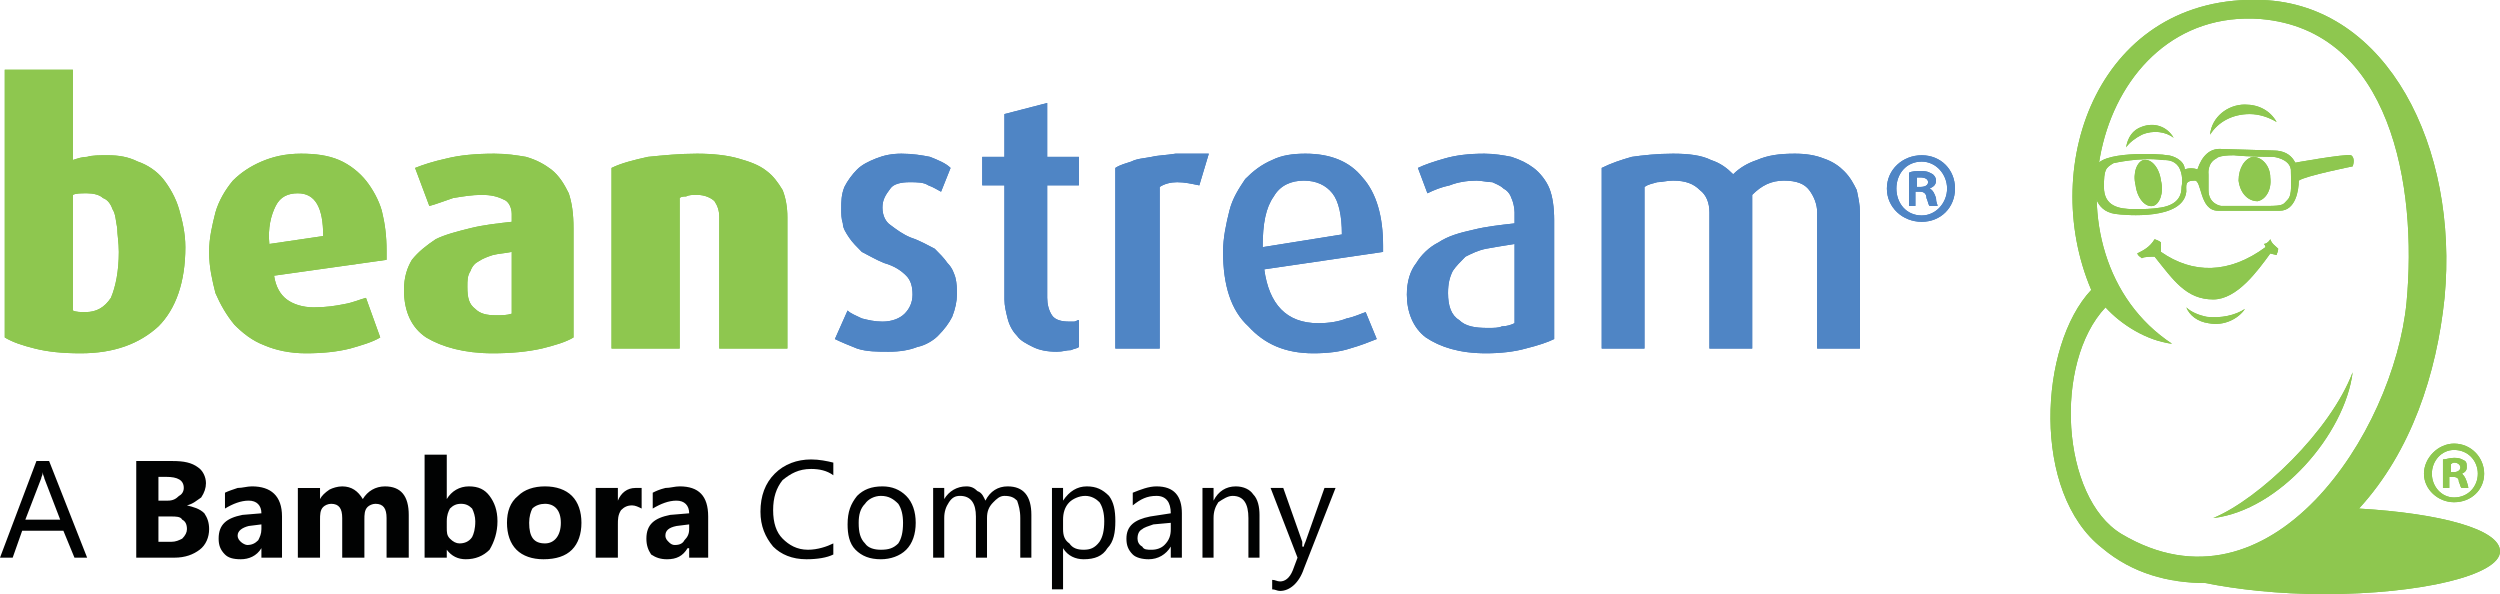
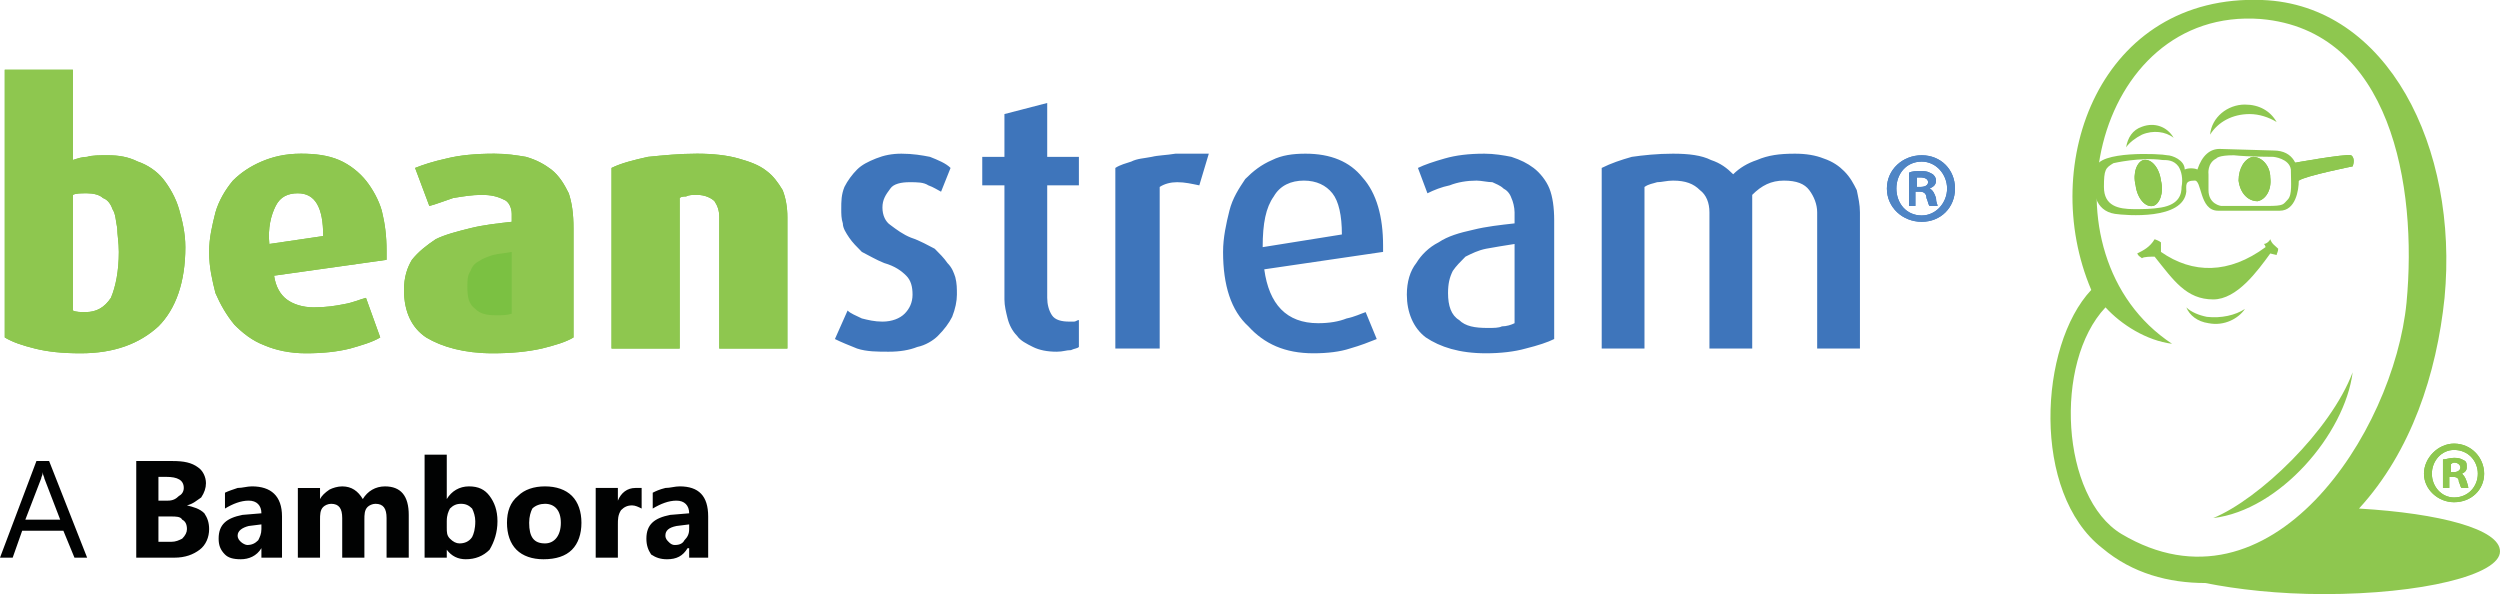
<svg xmlns="http://www.w3.org/2000/svg" xml:space="preserve" width="1578px" height="375px" version="1.1" style="shape-rendering:geometricPrecision; text-rendering:geometricPrecision; image-rendering:optimizeQuality; fill-rule:evenodd; clip-rule:evenodd" viewBox="0 0 1578 375">
  <defs>
    <style type="text/css">
   
    .fil4 {fill:#010202;fill-rule:nonzero}
    .fil1 {fill:#3E75BB;fill-rule:nonzero}
    .fil3 {fill:#4F85C5;fill-rule:nonzero}
    .fil0 {fill:#7BC142;fill-rule:nonzero}
    .fil2 {fill:#8EC74F;fill-rule:nonzero}
   
  </style>
  </defs>
  <g id="Layer_x0020_1">
    <g id="_2215227640192">
-       <path class="fil0" d="M454 220l0 -83c0,-4 -1,-7 -3,-10 -2,-2 -6,-4 -11,-4 -3,0 -5,0 -7,1 -1,0 -3,0 -4,1l0 95 -43 0 0 -114c6,-3 14,-5 23,-7 10,-1 20,-2 31,-2 10,0 19,1 26,3 7,2 13,4 18,8 4,3 7,7 10,12 2,5 3,11 3,17l0 83 -43 0zm-92 -7c-5,3 -12,5 -20,7 -9,2 -19,3 -31,3 -18,0 -32,-4 -42,-10 -9,-6 -14,-16 -14,-30 0,-8 2,-14 5,-19 4,-5 9,-9 15,-13 6,-3 14,-5 22,-7 8,-2 17,-3 26,-4l0 -5c0,-4 -2,-8 -5,-9 -4,-2 -8,-3 -14,-3 -6,0 -12,1 -18,2 -6,2 -11,4 -15,5l-9 -24c5,-2 11,-4 20,-6 8,-2 18,-3 30,-3 8,0 14,1 20,2 7,2 12,5 16,8 5,4 8,9 11,15 2,6 3,13 3,22l0 69zm-39 -54c-5,1 -8,1 -12,2 -3,1 -6,2 -9,4 -2,1 -4,3 -5,6 -2,3 -2,6 -2,10 0,7 1,11 5,14 3,3 7,4 13,4 4,0 7,0 10,-1l0 -39zm-79 -1l0 3c0,1 0,2 0,3l-71 10c1,7 4,12 8,15 4,3 10,5 17,5 8,0 14,-1 19,-2 6,-1 10,-3 14,-4l9 25c-5,3 -12,5 -19,7 -8,2 -17,3 -28,3 -10,0 -19,-2 -26,-5 -8,-3 -14,-8 -19,-13 -5,-6 -9,-13 -12,-20 -2,-8 -4,-16 -4,-26 0,-9 2,-17 4,-25 2,-7 6,-14 11,-20 5,-5 11,-9 18,-12 7,-3 15,-5 25,-5 9,0 17,1 24,4 7,3 13,8 17,13 4,5 8,12 10,19 2,8 3,16 3,25zm-40 -9c0,-18 -5,-27 -16,-27 -6,0 -11,2 -14,8 -3,6 -5,14 -4,24l34 -5zm-87 7c0,22 -6,39 -17,50 -12,11 -28,17 -49,17 -12,0 -21,-1 -29,-3 -8,-2 -14,-4 -19,-7l0 -169 43 0 0 57c3,-1 6,-2 9,-2 3,-1 8,-1 13,-1 7,0 13,1 19,4 6,2 12,6 16,11 4,5 8,12 10,19 2,7 4,15 4,24zm-42 3c0,-6 -1,-11 -1,-15 -1,-5 -1,-9 -3,-12 -1,-3 -3,-6 -6,-7 -2,-2 -6,-3 -10,-3 -4,0 -7,0 -9,1l0 73c2,1 5,1 8,1 7,0 12,-3 16,-9 3,-7 5,-17 5,-29z" />
+       <path class="fil0" d="M454 220l0 -83c0,-4 -1,-7 -3,-10 -2,-2 -6,-4 -11,-4 -3,0 -5,0 -7,1 -1,0 -3,0 -4,1l0 95 -43 0 0 -114c6,-3 14,-5 23,-7 10,-1 20,-2 31,-2 10,0 19,1 26,3 7,2 13,4 18,8 4,3 7,7 10,12 2,5 3,11 3,17l0 83 -43 0zm-92 -7c-5,3 -12,5 -20,7 -9,2 -19,3 -31,3 -18,0 -32,-4 -42,-10 -9,-6 -14,-16 -14,-30 0,-8 2,-14 5,-19 4,-5 9,-9 15,-13 6,-3 14,-5 22,-7 8,-2 17,-3 26,-4l0 -5c0,-4 -2,-8 -5,-9 -4,-2 -8,-3 -14,-3 -6,0 -12,1 -18,2 -6,2 -11,4 -15,5l-9 -24c5,-2 11,-4 20,-6 8,-2 18,-3 30,-3 8,0 14,1 20,2 7,2 12,5 16,8 5,4 8,9 11,15 2,6 3,13 3,22l0 69zm-39 -54l0 -39zm-79 -1l0 3c0,1 0,2 0,3l-71 10c1,7 4,12 8,15 4,3 10,5 17,5 8,0 14,-1 19,-2 6,-1 10,-3 14,-4l9 25c-5,3 -12,5 -19,7 -8,2 -17,3 -28,3 -10,0 -19,-2 -26,-5 -8,-3 -14,-8 -19,-13 -5,-6 -9,-13 -12,-20 -2,-8 -4,-16 -4,-26 0,-9 2,-17 4,-25 2,-7 6,-14 11,-20 5,-5 11,-9 18,-12 7,-3 15,-5 25,-5 9,0 17,1 24,4 7,3 13,8 17,13 4,5 8,12 10,19 2,8 3,16 3,25zm-40 -9c0,-18 -5,-27 -16,-27 -6,0 -11,2 -14,8 -3,6 -5,14 -4,24l34 -5zm-87 7c0,22 -6,39 -17,50 -12,11 -28,17 -49,17 -12,0 -21,-1 -29,-3 -8,-2 -14,-4 -19,-7l0 -169 43 0 0 57c3,-1 6,-2 9,-2 3,-1 8,-1 13,-1 7,0 13,1 19,4 6,2 12,6 16,11 4,5 8,12 10,19 2,7 4,15 4,24zm-42 3c0,-6 -1,-11 -1,-15 -1,-5 -1,-9 -3,-12 -1,-3 -3,-6 -6,-7 -2,-2 -6,-3 -10,-3 -4,0 -7,0 -9,1l0 73c2,1 5,1 8,1 7,0 12,-3 16,-9 3,-7 5,-17 5,-29z" />
      <path class="fil1" d="M1147 220l0 -86c0,-5 -2,-10 -5,-14 -3,-4 -8,-6 -16,-6 -8,0 -14,3 -20,9l0 97 -27 0 0 -86c0,-6 -2,-11 -6,-14 -4,-4 -9,-6 -17,-6 -4,0 -7,1 -10,1 -3,1 -5,1 -8,3l0 102 -27 0 0 -114c6,-3 12,-5 19,-7 7,-1 16,-2 26,-2 10,0 18,1 24,4 6,2 10,5 14,9 4,-4 9,-7 15,-9 7,-3 14,-4 24,-4 7,0 13,1 18,3 6,2 10,5 13,8 4,4 6,8 8,12 1,5 2,9 2,14l0 86 -27 0zm-166 -6c-4,2 -10,4 -18,6 -7,2 -16,3 -25,3 -17,0 -29,-4 -38,-10 -8,-6 -12,-16 -12,-27 0,-8 2,-15 6,-20 3,-5 8,-10 14,-13 6,-4 13,-6 22,-8 8,-2 17,-3 26,-4l0 -7c0,-3 -1,-7 -2,-9 -1,-3 -3,-5 -5,-6 -2,-2 -5,-3 -7,-4 -3,0 -7,-1 -10,-1 -6,0 -12,1 -17,3 -5,1 -10,3 -14,5l-6 -16c4,-2 10,-4 17,-6 7,-2 15,-3 25,-3 6,0 12,1 17,2 6,2 10,4 14,7 4,3 8,8 10,13 2,5 3,12 3,20l0 75zm-25 -60c-7,1 -12,2 -18,3 -5,1 -9,3 -13,5 -3,3 -6,6 -8,9 -2,4 -3,8 -3,14 0,8 2,14 7,17 4,4 10,5 18,5 4,0 7,0 9,-1 3,0 6,-1 8,-2l0 -50zm-158 16c3,22 14,34 34,34 7,0 13,-1 18,-3 5,-1 9,-3 12,-4l7 17c-5,2 -10,4 -17,6 -6,2 -14,3 -23,3 -18,0 -31,-6 -41,-17 -11,-10 -16,-26 -16,-47 0,-9 2,-18 4,-26 2,-8 6,-14 10,-20 5,-5 10,-9 17,-12 6,-3 13,-4 21,-4 16,0 28,5 36,15 9,10 13,25 13,43l0 4 -75 11zm49 -22c0,-12 -2,-21 -6,-26 -4,-5 -10,-8 -18,-8 -8,0 -15,3 -19,10 -5,7 -7,17 -7,32l50 -8zm-90 -31c-5,-1 -9,-2 -14,-2 -4,0 -8,1 -11,3l0 102 -28 0 0 -114c3,-2 7,-3 10,-4 4,-2 8,-2 13,-3 4,-1 9,-1 15,-2 6,0 13,0 21,0l-6 20zm-76 102c-1,1 -3,1 -5,2 -3,0 -5,1 -9,1 -6,0 -11,-1 -15,-3 -4,-2 -8,-4 -10,-7 -3,-3 -5,-7 -6,-11 -1,-4 -2,-8 -2,-12l0 -72 -14 0 0 -18 14 0 0 -27 27 -7 0 34 20 0 0 18 -20 0 0 71c0,4 1,8 3,11 2,3 6,4 11,4 1,0 2,0 3,0 1,0 2,-1 3,-1l0 17zm-77 -33c0,4 -1,9 -3,14 -2,4 -5,8 -9,12 -3,3 -8,6 -13,7 -5,2 -11,3 -18,3 -7,0 -14,0 -20,-2 -5,-2 -10,-4 -14,-6l8 -18c2,2 5,3 9,5 4,1 8,2 13,2 6,0 11,-2 14,-5 3,-3 5,-7 5,-12 0,-5 -1,-9 -4,-12 -3,-3 -7,-6 -14,-8 -5,-2 -10,-5 -14,-7 -3,-3 -6,-6 -8,-9 -2,-3 -4,-6 -4,-9 -1,-3 -1,-6 -1,-9 0,-5 0,-9 2,-14 2,-4 5,-8 8,-11 3,-3 7,-5 12,-7 5,-2 10,-3 16,-3 7,0 13,1 18,2 5,2 10,4 13,7l-6 15c-2,-1 -5,-3 -8,-4 -3,-2 -7,-2 -12,-2 -5,0 -10,1 -12,4 -3,4 -5,7 -5,12 0,5 2,9 5,11 4,3 8,6 13,8 6,2 11,5 15,7 3,3 6,6 8,9 3,3 4,6 5,9 1,4 1,7 1,11z" />
-       <path class="fil0" d="M1427 12c-106,-8 -141,149 -56,205 -16,-2 -32,-12 -42,-23 -33,35 -28,120 10,143 94,56 172,-64 180,-146 7,-74 -10,-172 -92,-179zm-75 151c-1,-1 -2,-1 -3,-3 4,-2 8,-4 11,-9 3,1 4,2 4,2 0,2 0,4 0,6 20,14 43,14 66,-3 0,0 0,-1 -1,-2 1,0 3,-1 4,-3 1,3 3,4 5,6 0,2 -1,3 -1,4l-4 -1c-8,11 -21,29 -36,29 -17,0 -25,-12 -37,-27 -2,0 -7,0 -8,1zm65 -97c9,0 16,4 20,11 -5,-3 -11,-5 -17,-5 -11,0 -20,5 -25,13 1,-11 11,-19 22,-19zm-65 14c-6,2 -9,7 -10,13 2,-3 6,-6 10,-8 7,-3 15,-2 20,2 -4,-7 -12,-10 -20,-7zm42 124c-7,-1 -12,-5 -14,-10 3,3 8,5 13,6 9,1 18,-1 24,-5 -4,6 -13,11 -23,9zm3 123c29,-12 74,-55 88,-92 -5,39 -46,87 -88,92zm31 -327c79,3 124,93 115,188 -5,48 -21,97 -54,133 51,3 89,13 89,27 0,15 -50,27 -111,27 -29,0 -55,-3 -75,-7 -23,0 -46,-6 -65,-22 -45,-35 -40,-128 -7,-163 -34,-80 6,-187 108,-183z" />
      <path class="fil0" d="M1447 103c0,0 33,-6 37,-5 3,2 1,7 1,7 0,0 -30,6 -34,9 -4,2 -4,-11 -4,-11z" />
-       <path class="fil0" d="M1444 126c-3,3 -2,4 -13,4 -11,0 -29,0 -29,0 0,0 -8,-1 -8,-10 0,-8 0,-10 0,-10 0,0 -1,-7 5,-10 0,0 1,-2 11,-2 9,1 25,1 25,1 0,0 10,1 11,8 0,8 1,16 -2,19zm-67 -8c0,4 -1,11 -13,13 -6,1 -11,1 -17,1 -10,0 -19,-2 -19,-14 0,-11 1,-12 6,-15 0,0 17,-4 31,-2 3,0 7,0 10,4 2,3 3,8 2,13zm58 -23l-34 -1c-6,0 -11,4 -14,13 -2,-1 -6,-1 -8,0 0,-6 -8,-9 -11,-9 -4,-1 -44,-3 -45,8l-1 7c-1,7 0,20 13,22 7,1 43,4 45,-14 0,-4 -1,-7 5,-7 5,-1 3,19 15,19l39 0c10,0 12,-13 12,-19 0,-9 -3,-19 -16,-19z" />
      <path class="fil0" d="M1422 99c6,0 11,6 11,13 1,8 -3,14 -8,15 -6,0 -11,-5 -12,-13 0,-8 4,-14 9,-15z" />
      <path class="fil0" d="M1353 101c5,-1 10,5 11,13 2,8 -1,15 -5,16 -5,1 -10,-5 -11,-13 -2,-8 1,-15 5,-16z" />
      <path class="fil1" d="M1210 118l2 0c3,0 5,-1 5,-3 0,-2 -2,-3 -5,-3 -1,0 -2,0 -2,0l0 6zm-1 12l-4 0 0 -21c2,-1 4,-1 8,-1 4,0 5,1 7,2 1,1 2,2 2,4 0,3 -2,4 -4,5l0 0c2,1 3,3 4,6 0,3 1,4 1,5l-5 0c-1,-1 -1,-3 -2,-5 0,-3 -2,-4 -4,-4l-3 0 0 9zm4 -28c-10,0 -16,8 -16,17 0,9 6,17 16,17 9,0 16,-8 16,-17 0,-9 -7,-17 -16,-17l0 0zm0 -4c12,0 21,9 21,21 0,12 -9,21 -21,21 -12,0 -22,-9 -22,-21 0,-12 10,-21 22,-21l0 0z" />
      <path class="fil0" d="M1547 298l2 0c2,0 4,-1 4,-3 0,-1 -1,-3 -4,-3 -1,0 -2,1 -2,1l0 5zm-1 10l-4 0 0 -18c2,0 4,-1 7,-1 4,0 5,1 7,2 1,1 1,2 1,4 0,2 -1,3 -3,4l0 0c1,1 2,2 3,5 1,3 1,4 1,4l-4 0c-1,0 -1,-2 -2,-4 0,-2 -1,-3 -4,-3l-2 0 0 7zm3 -24c-8,0 -14,7 -14,15 0,8 6,15 14,15 9,0 15,-7 15,-15 0,-8 -6,-15 -15,-15l0 0zm0 -4c11,0 19,9 19,19 0,10 -8,18 -19,18 -10,0 -19,-8 -19,-18 0,-10 9,-19 19,-19l0 0z" />
      <path class="fil2" d="M454 220l0 -83c0,-4 -1,-7 -3,-10 -2,-2 -6,-4 -11,-4 -3,0 -5,0 -7,1 -1,0 -3,0 -4,1l0 95 -43 0 0 -114c6,-3 14,-5 23,-7 10,-1 20,-2 31,-2 10,0 19,1 26,3 7,2 13,4 18,8 4,3 7,7 10,12 2,5 3,11 3,17l0 83 -43 0zm-92 -7c-5,3 -12,5 -20,7 -9,2 -19,3 -31,3 -18,0 -32,-4 -42,-10 -9,-6 -14,-16 -14,-30 0,-8 2,-14 5,-19 4,-5 9,-9 15,-13 6,-3 14,-5 22,-7 8,-2 17,-3 26,-4l0 -5c0,-4 -2,-8 -5,-9 -4,-2 -8,-3 -14,-3 -6,0 -12,1 -18,2 -6,2 -11,4 -15,5l-9 -24c5,-2 11,-4 20,-6 8,-2 18,-3 30,-3 8,0 14,1 20,2 7,2 12,5 16,8 5,4 8,9 11,15 2,6 3,13 3,22l0 69zm-39 -54c-5,1 -8,1 -12,2 -3,1 -6,2 -9,4 -2,1 -4,3 -5,6 -2,3 -2,6 -2,10 0,7 1,11 5,14 3,3 7,4 13,4 4,0 7,0 10,-1l0 -39zm-79 -1l0 3c0,1 0,2 0,3l-71 10c1,7 4,12 8,15 4,3 10,5 17,5 8,0 14,-1 19,-2 6,-1 10,-3 14,-4l9 25c-5,3 -12,5 -19,7 -8,2 -17,3 -28,3 -10,0 -19,-2 -26,-5 -8,-3 -14,-8 -19,-13 -5,-6 -9,-13 -12,-20 -2,-8 -4,-16 -4,-26 0,-9 2,-17 4,-25 2,-7 6,-14 11,-20 5,-5 11,-9 18,-12 7,-3 15,-5 25,-5 9,0 17,1 24,4 7,3 13,8 17,13 4,5 8,12 10,19 2,8 3,16 3,25zm-40 -9c0,-18 -5,-27 -16,-27 -6,0 -11,2 -14,8 -3,6 -5,14 -4,24l34 -5zm-87 7c0,22 -6,39 -17,50 -12,11 -28,17 -49,17 -12,0 -21,-1 -29,-3 -8,-2 -14,-4 -19,-7l0 -169 43 0 0 57c3,-1 6,-2 9,-2 3,-1 8,-1 13,-1 7,0 13,1 19,4 6,2 12,6 16,11 4,5 8,12 10,19 2,7 4,15 4,24zm-42 3c0,-6 -1,-11 -1,-15 -1,-5 -1,-9 -3,-12 -1,-3 -3,-6 -6,-7 -2,-2 -6,-3 -10,-3 -4,0 -7,0 -9,1l0 73c2,1 5,1 8,1 7,0 12,-3 16,-9 3,-7 5,-17 5,-29z" />
-       <path class="fil3" d="M1147 220l0 -86c0,-5 -2,-10 -5,-14 -3,-4 -8,-6 -16,-6 -8,0 -14,3 -20,9l0 97 -27 0 0 -86c0,-6 -2,-11 -6,-14 -4,-4 -9,-6 -17,-6 -4,0 -7,1 -10,1 -3,1 -5,1 -8,3l0 102 -27 0 0 -114c6,-3 12,-5 19,-7 7,-1 16,-2 26,-2 10,0 18,1 24,4 6,2 10,5 14,9 4,-4 9,-7 15,-9 7,-3 14,-4 24,-4 7,0 13,1 18,3 6,2 10,5 13,8 4,4 6,8 8,12 1,5 2,9 2,14l0 86 -27 0zm-166 -6c-4,2 -10,4 -18,6 -7,2 -16,3 -25,3 -17,0 -29,-4 -38,-10 -8,-6 -12,-16 -12,-27 0,-8 2,-15 6,-20 3,-5 8,-10 14,-13 6,-4 13,-6 22,-8 8,-2 17,-3 26,-4l0 -7c0,-3 -1,-7 -2,-9 -1,-3 -3,-5 -5,-6 -2,-2 -5,-3 -7,-4 -3,0 -7,-1 -10,-1 -6,0 -12,1 -17,3 -5,1 -10,3 -14,5l-6 -16c4,-2 10,-4 17,-6 7,-2 15,-3 25,-3 6,0 12,1 17,2 6,2 10,4 14,7 4,3 8,8 10,13 2,5 3,12 3,20l0 75zm-25 -60c-7,1 -12,2 -18,3 -5,1 -9,3 -13,5 -3,3 -6,6 -8,9 -2,4 -3,8 -3,14 0,8 2,14 7,17 4,4 10,5 18,5 4,0 7,0 9,-1 3,0 6,-1 8,-2l0 -50zm-158 16c3,22 14,34 34,34 7,0 13,-1 18,-3 5,-1 9,-3 12,-4l7 17c-5,2 -10,4 -17,6 -6,2 -14,3 -23,3 -18,0 -31,-6 -41,-17 -11,-10 -16,-26 -16,-47 0,-9 2,-18 4,-26 2,-8 6,-14 10,-20 5,-5 10,-9 17,-12 6,-3 13,-4 21,-4 16,0 28,5 36,15 9,10 13,25 13,43l0 4 -75 11zm49 -22c0,-12 -2,-21 -6,-26 -4,-5 -10,-8 -18,-8 -8,0 -15,3 -19,10 -5,7 -7,17 -7,32l50 -8zm-90 -31c-5,-1 -9,-2 -14,-2 -4,0 -8,1 -11,3l0 102 -28 0 0 -114c3,-2 7,-3 10,-4 4,-2 8,-2 13,-3 4,-1 9,-1 15,-2 6,0 13,0 21,0l-6 20zm-76 102c-1,1 -3,1 -5,2 -3,0 -5,1 -9,1 -6,0 -11,-1 -15,-3 -4,-2 -8,-4 -10,-7 -3,-3 -5,-7 -6,-11 -1,-4 -2,-8 -2,-12l0 -72 -14 0 0 -18 14 0 0 -27 27 -7 0 34 20 0 0 18 -20 0 0 71c0,4 1,8 3,11 2,3 6,4 11,4 1,0 2,0 3,0 1,0 2,-1 3,-1l0 17zm-77 -33c0,4 -1,9 -3,14 -2,4 -5,8 -9,12 -3,3 -8,6 -13,7 -5,2 -11,3 -18,3 -7,0 -14,0 -20,-2 -5,-2 -10,-4 -14,-6l8 -18c2,2 5,3 9,5 4,1 8,2 13,2 6,0 11,-2 14,-5 3,-3 5,-7 5,-12 0,-5 -1,-9 -4,-12 -3,-3 -7,-6 -14,-8 -5,-2 -10,-5 -14,-7 -3,-3 -6,-6 -8,-9 -2,-3 -4,-6 -4,-9 -1,-3 -1,-6 -1,-9 0,-5 0,-9 2,-14 2,-4 5,-8 8,-11 3,-3 7,-5 12,-7 5,-2 10,-3 16,-3 7,0 13,1 18,2 5,2 10,4 13,7l-6 15c-2,-1 -5,-3 -8,-4 -3,-2 -7,-2 -12,-2 -5,0 -10,1 -12,4 -3,4 -5,7 -5,12 0,5 2,9 5,11 4,3 8,6 13,8 6,2 11,5 15,7 3,3 6,6 8,9 3,3 4,6 5,9 1,4 1,7 1,11z" />
      <path class="fil2" d="M1427 12c-106,-8 -141,149 -56,205 -16,-2 -32,-12 -42,-23 -33,35 -28,120 10,143 94,56 172,-64 180,-146 7,-74 -10,-172 -92,-179zm-75 151c-1,-1 -2,-1 -3,-3 4,-2 8,-4 11,-9 3,1 4,2 4,2 0,2 0,4 0,6 20,14 43,14 66,-3 0,0 0,-1 -1,-2 1,0 3,-1 4,-3 1,3 3,4 5,6 0,2 -1,3 -1,4l-4 -1c-8,11 -21,29 -36,29 -17,0 -25,-12 -37,-27 -2,0 -7,0 -8,1zm65 -97c9,0 16,4 20,11 -5,-3 -11,-5 -17,-5 -11,0 -20,5 -25,13 1,-11 11,-19 22,-19zm-65 14c-6,2 -9,7 -10,13 2,-3 6,-6 10,-8 7,-3 15,-2 20,2 -4,-7 -12,-10 -20,-7zm42 124c-7,-1 -12,-5 -14,-10 3,3 8,5 13,6 9,1 18,-1 24,-5 -4,6 -13,11 -23,9zm3 123c29,-12 74,-55 88,-92 -5,39 -46,87 -88,92zm31 -327c79,3 124,93 115,188 -5,48 -21,97 -54,133 51,3 89,13 89,27 0,15 -50,27 -111,27 -29,0 -55,-3 -75,-7 -23,0 -46,-6 -65,-22 -45,-35 -40,-128 -7,-163 -34,-80 6,-187 108,-183z" />
      <path class="fil2" d="M1447 103c0,0 33,-6 37,-5 3,2 1,7 1,7 0,0 -30,6 -34,9 -4,2 -4,-11 -4,-11z" />
      <path class="fil2" d="M1444 126c-3,3 -2,4 -13,4 -11,0 -29,0 -29,0 0,0 -8,-1 -8,-10 0,-8 0,-10 0,-10 0,0 -1,-7 5,-10 0,0 1,-2 11,-2 9,1 25,1 25,1 0,0 10,1 11,8 0,8 1,16 -2,19zm-67 -8c0,4 -1,11 -13,13 -6,1 -11,1 -17,1 -10,0 -19,-2 -19,-14 0,-11 1,-12 6,-15 0,0 17,-4 31,-2 3,0 7,0 10,4 2,3 3,8 2,13zm58 -23l-34 -1c-6,0 -11,4 -14,13 -2,-1 -6,-1 -8,0 0,-6 -8,-9 -11,-9 -4,-1 -44,-3 -45,8l-1 7c-1,7 0,20 13,22 7,1 43,4 45,-14 0,-4 -1,-7 5,-7 5,-1 3,19 15,19l39 0c10,0 12,-13 12,-19 0,-9 -3,-19 -16,-19z" />
      <path class="fil2" d="M1422 99c6,0 11,6 11,13 1,8 -3,14 -8,15 -6,0 -11,-5 -12,-13 0,-8 4,-14 9,-15z" />
      <path class="fil2" d="M1353 101c5,-1 10,5 11,13 2,8 -1,15 -5,16 -5,1 -10,-5 -11,-13 -2,-8 1,-15 5,-16z" />
      <path class="fil3" d="M1210 118l2 0c3,0 5,-1 5,-3 0,-2 -2,-3 -5,-3 -1,0 -2,0 -2,0l0 6zm-1 12l-4 0 0 -21c2,-1 4,-1 8,-1 4,0 5,1 7,2 1,1 2,2 2,4 0,3 -2,4 -4,5l0 0c2,1 3,3 4,6 0,3 1,4 1,5l-5 0c-1,-1 -1,-3 -2,-5 0,-3 -2,-4 -4,-4l-3 0 0 9zm4 -28c-10,0 -16,8 -16,17 0,9 6,17 16,17 9,0 16,-8 16,-17 0,-9 -7,-17 -16,-17l0 0zm0 -4c12,0 21,9 21,21 0,12 -9,21 -21,21 -12,0 -22,-9 -22,-21 0,-12 10,-21 22,-21l0 0z" />
      <path class="fil2" d="M1547 298l2 0c2,0 4,-1 4,-3 0,-1 -1,-3 -4,-3 -1,0 -2,1 -2,1l0 5zm-1 10l-4 0 0 -18c2,0 4,-1 7,-1 4,0 5,1 7,2 1,1 1,2 1,4 0,2 -1,3 -3,4l0 0c1,1 2,2 3,5 1,3 1,4 1,4l-4 0c-1,0 -1,-2 -2,-4 0,-2 -1,-3 -4,-3l-2 0 0 7zm3 -24c-8,0 -14,7 -14,15 0,8 6,15 14,15 9,0 15,-7 15,-15 0,-8 -6,-15 -15,-15l0 0zm0 -4c11,0 19,9 19,19 0,10 -8,18 -19,18 -10,0 -19,-8 -19,-18 0,-10 9,-19 19,-19l0 0z" />
      <path class="fil4" d="M55 352l-8 0 -7 -17 -26 0 -6 17 -8 0 23 -61 8 0 24 61zm-17 -24l-10 -26c0,-1 -1,-2 -1,-4l0 0c0,2 -1,3 -1,4l-10 26 22 0z" />
      <path class="fil4" d="M86 352l0 -61 23 0c7,0 12,1 16,4 3,2 5,6 5,10 0,3 -1,6 -3,9 -3,2 -5,4 -9,5l0 0c4,1 8,2 11,5 2,3 3,6 3,10 0,5 -2,10 -6,13 -4,3 -9,5 -16,5l-24 0zm14 -51l0 15 6 0c3,0 5,-1 7,-3 2,-1 3,-3 3,-5 0,-5 -4,-7 -11,-7l-5 0zm0 25l0 16 8 0c3,0 5,-1 7,-2 2,-2 3,-4 3,-6 0,-3 -1,-5 -3,-6 -1,-2 -4,-2 -7,-2l-8 0zm78 26l-13 0 0 -6 0 0c-3,5 -8,7 -13,7 -5,0 -8,-1 -10,-3 -3,-3 -4,-6 -4,-10 0,-9 5,-13 15,-15l12 -1c0,-5 -3,-8 -8,-8 -5,0 -10,2 -15,5l0 -10c2,-1 5,-2 8,-3 3,0 6,-1 9,-1 12,0 19,6 19,19l0 26zm-13 -18l0 -3 -8 1c-4,1 -7,3 -7,6 0,2 1,3 2,4 1,1 3,2 4,2 3,0 5,-1 7,-3 1,-2 2,-4 2,-7zm93 18l-14 0 0 -25c0,-6 -2,-9 -7,-9 -2,0 -4,1 -5,2 -2,2 -2,5 -2,8l0 24 -14 0 0 -25c0,-6 -2,-9 -7,-9 -2,0 -4,1 -5,2 -2,2 -2,5 -2,8l0 24 -14 0 0 -44 14 0 0 7 0 0c1,-2 3,-4 6,-6 2,-1 5,-2 8,-2 6,0 10,3 13,8 3,-5 8,-8 14,-8 10,0 15,6 15,18l0 27zm24 -5l0 0 0 5 -14 0 0 -65 14 0 0 28 0 0c3,-5 8,-8 14,-8 6,0 10,2 13,6 3,4 5,9 5,16 0,7 -2,13 -5,18 -4,4 -9,6 -15,6 -5,0 -9,-2 -12,-6zm0 -18l0 4c0,3 0,5 2,7 2,2 4,3 6,3 3,0 6,-1 8,-4 1,-2 2,-5 2,-10 0,-3 -1,-6 -2,-8 -2,-2 -4,-3 -7,-3 -3,0 -5,1 -7,3 -1,2 -2,4 -2,8zm61 24c-7,0 -13,-2 -17,-6 -4,-4 -6,-10 -6,-17 0,-7 2,-13 7,-17 4,-4 10,-6 17,-6 7,0 13,2 17,6 4,4 6,10 6,17 0,7 -2,13 -6,17 -4,4 -10,6 -18,6zm1 -35c-3,0 -6,1 -8,3 -1,2 -2,5 -2,9 0,9 3,13 10,13 6,0 10,-5 10,-13 0,-8 -4,-12 -10,-12zm61 3c-2,-1 -4,-2 -6,-2 -3,0 -5,1 -7,3 -2,3 -2,6 -2,9l0 21 -14 0 0 -44 14 0 0 8 0 0c2,-5 6,-8 11,-8 2,0 3,0 4,0l0 13zm42 31l-12 0 0 -6 -1 0c-3,5 -7,7 -13,7 -4,0 -7,-1 -10,-3 -2,-3 -3,-6 -3,-10 0,-9 5,-13 15,-15l12 -1c0,-5 -3,-8 -8,-8 -5,0 -10,2 -15,5l0 -10c2,-1 4,-2 8,-3 3,0 6,-1 9,-1 12,0 18,6 18,19l0 26zm-12 -18l0 -3 -8 1c-5,1 -7,3 -7,6 0,2 1,3 2,4 1,1 2,2 4,2 3,0 5,-1 6,-3 2,-2 3,-4 3,-7z" />
-       <path class="fil4" d="M526 350c-4,2 -10,3 -17,3 -9,0 -16,-3 -21,-8 -5,-6 -8,-13 -8,-22 0,-10 3,-18 9,-24 6,-6 14,-9 23,-9 5,0 10,1 14,2l0 8c-4,-3 -9,-4 -14,-4 -8,0 -13,3 -18,7 -4,5 -6,11 -6,19 0,8 2,14 6,18 4,4 9,7 16,7 6,0 12,-2 16,-4l0 7zm30 3c-7,0 -12,-2 -16,-6 -4,-4 -5,-10 -5,-16 0,-8 2,-13 6,-18 4,-4 9,-6 16,-6 6,0 11,2 15,6 4,4 6,10 6,17 0,7 -2,13 -6,17 -4,4 -10,6 -16,6zm0 -40c-4,0 -8,2 -10,5 -3,3 -4,7 -4,12 0,6 1,10 4,13 2,3 6,4 10,4 5,0 8,-1 11,-4 2,-3 3,-7 3,-13 0,-5 -1,-9 -3,-12 -3,-3 -6,-5 -11,-5zm95 39l-7 0 0 -25c0,-5 -1,-8 -2,-11 -2,-2 -4,-3 -8,-3 -3,0 -5,2 -7,4 -3,3 -4,6 -4,10l0 25 -7 0 0 -26c0,-8 -3,-13 -10,-13 -3,0 -5,1 -7,4 -2,3 -3,6 -3,10l0 25 -7 0 0 -44 7 0 0 7 0 0c3,-5 8,-8 14,-8 3,0 5,1 7,3 3,1 4,4 5,6 3,-6 8,-9 14,-9 10,0 15,6 15,18l0 27zm20 -6l0 0 0 26 -7 0 0 -64 7 0 0 8 0 0c4,-6 9,-9 15,-9 6,0 10,2 14,6 3,4 4,9 4,16 0,7 -1,13 -5,17 -3,5 -8,7 -15,7 -5,0 -10,-2 -13,-7zm0 -18l0 6c0,4 1,7 4,9 2,3 5,4 9,4 4,0 7,-1 10,-5 2,-3 3,-7 3,-13 0,-5 -1,-9 -3,-12 -2,-2 -5,-4 -9,-4 -4,0 -8,2 -10,4 -3,3 -4,7 -4,11zm75 24l-7 0 0 -7 0 0c-3,5 -8,8 -14,8 -4,0 -8,-1 -10,-3 -3,-3 -4,-6 -4,-10 0,-8 5,-12 15,-14l13 -2c0,-7 -3,-11 -9,-11 -6,0 -10,2 -15,6l0 -8c5,-2 10,-4 15,-4 11,0 16,6 16,17l0 28zm-7 -22l-11 1c-3,1 -6,2 -7,3 -2,1 -3,3 -3,6 0,2 1,4 3,5 1,2 3,2 6,2 3,0 6,-1 8,-3 3,-3 4,-6 4,-10l0 -4zm56 22l-7 0 0 -25c0,-9 -3,-14 -10,-14 -3,0 -6,2 -9,4 -2,3 -3,6 -3,10l0 25 -7 0 0 -44 7 0 0 8 0 0c3,-6 8,-9 14,-9 5,0 9,2 11,5 3,3 4,8 4,13l0 27zm48 -44l-20 51c-3,9 -9,14 -15,14 -2,0 -3,-1 -5,-1l0 -6c2,0 3,1 5,1 3,0 6,-2 8,-7l3 -8 -17 -44 8 0 12 34c0,0 0,2 0,3l1 0c0,0 0,-1 1,-3l12 -34 7 0z" />
    </g>
  </g>
</svg>